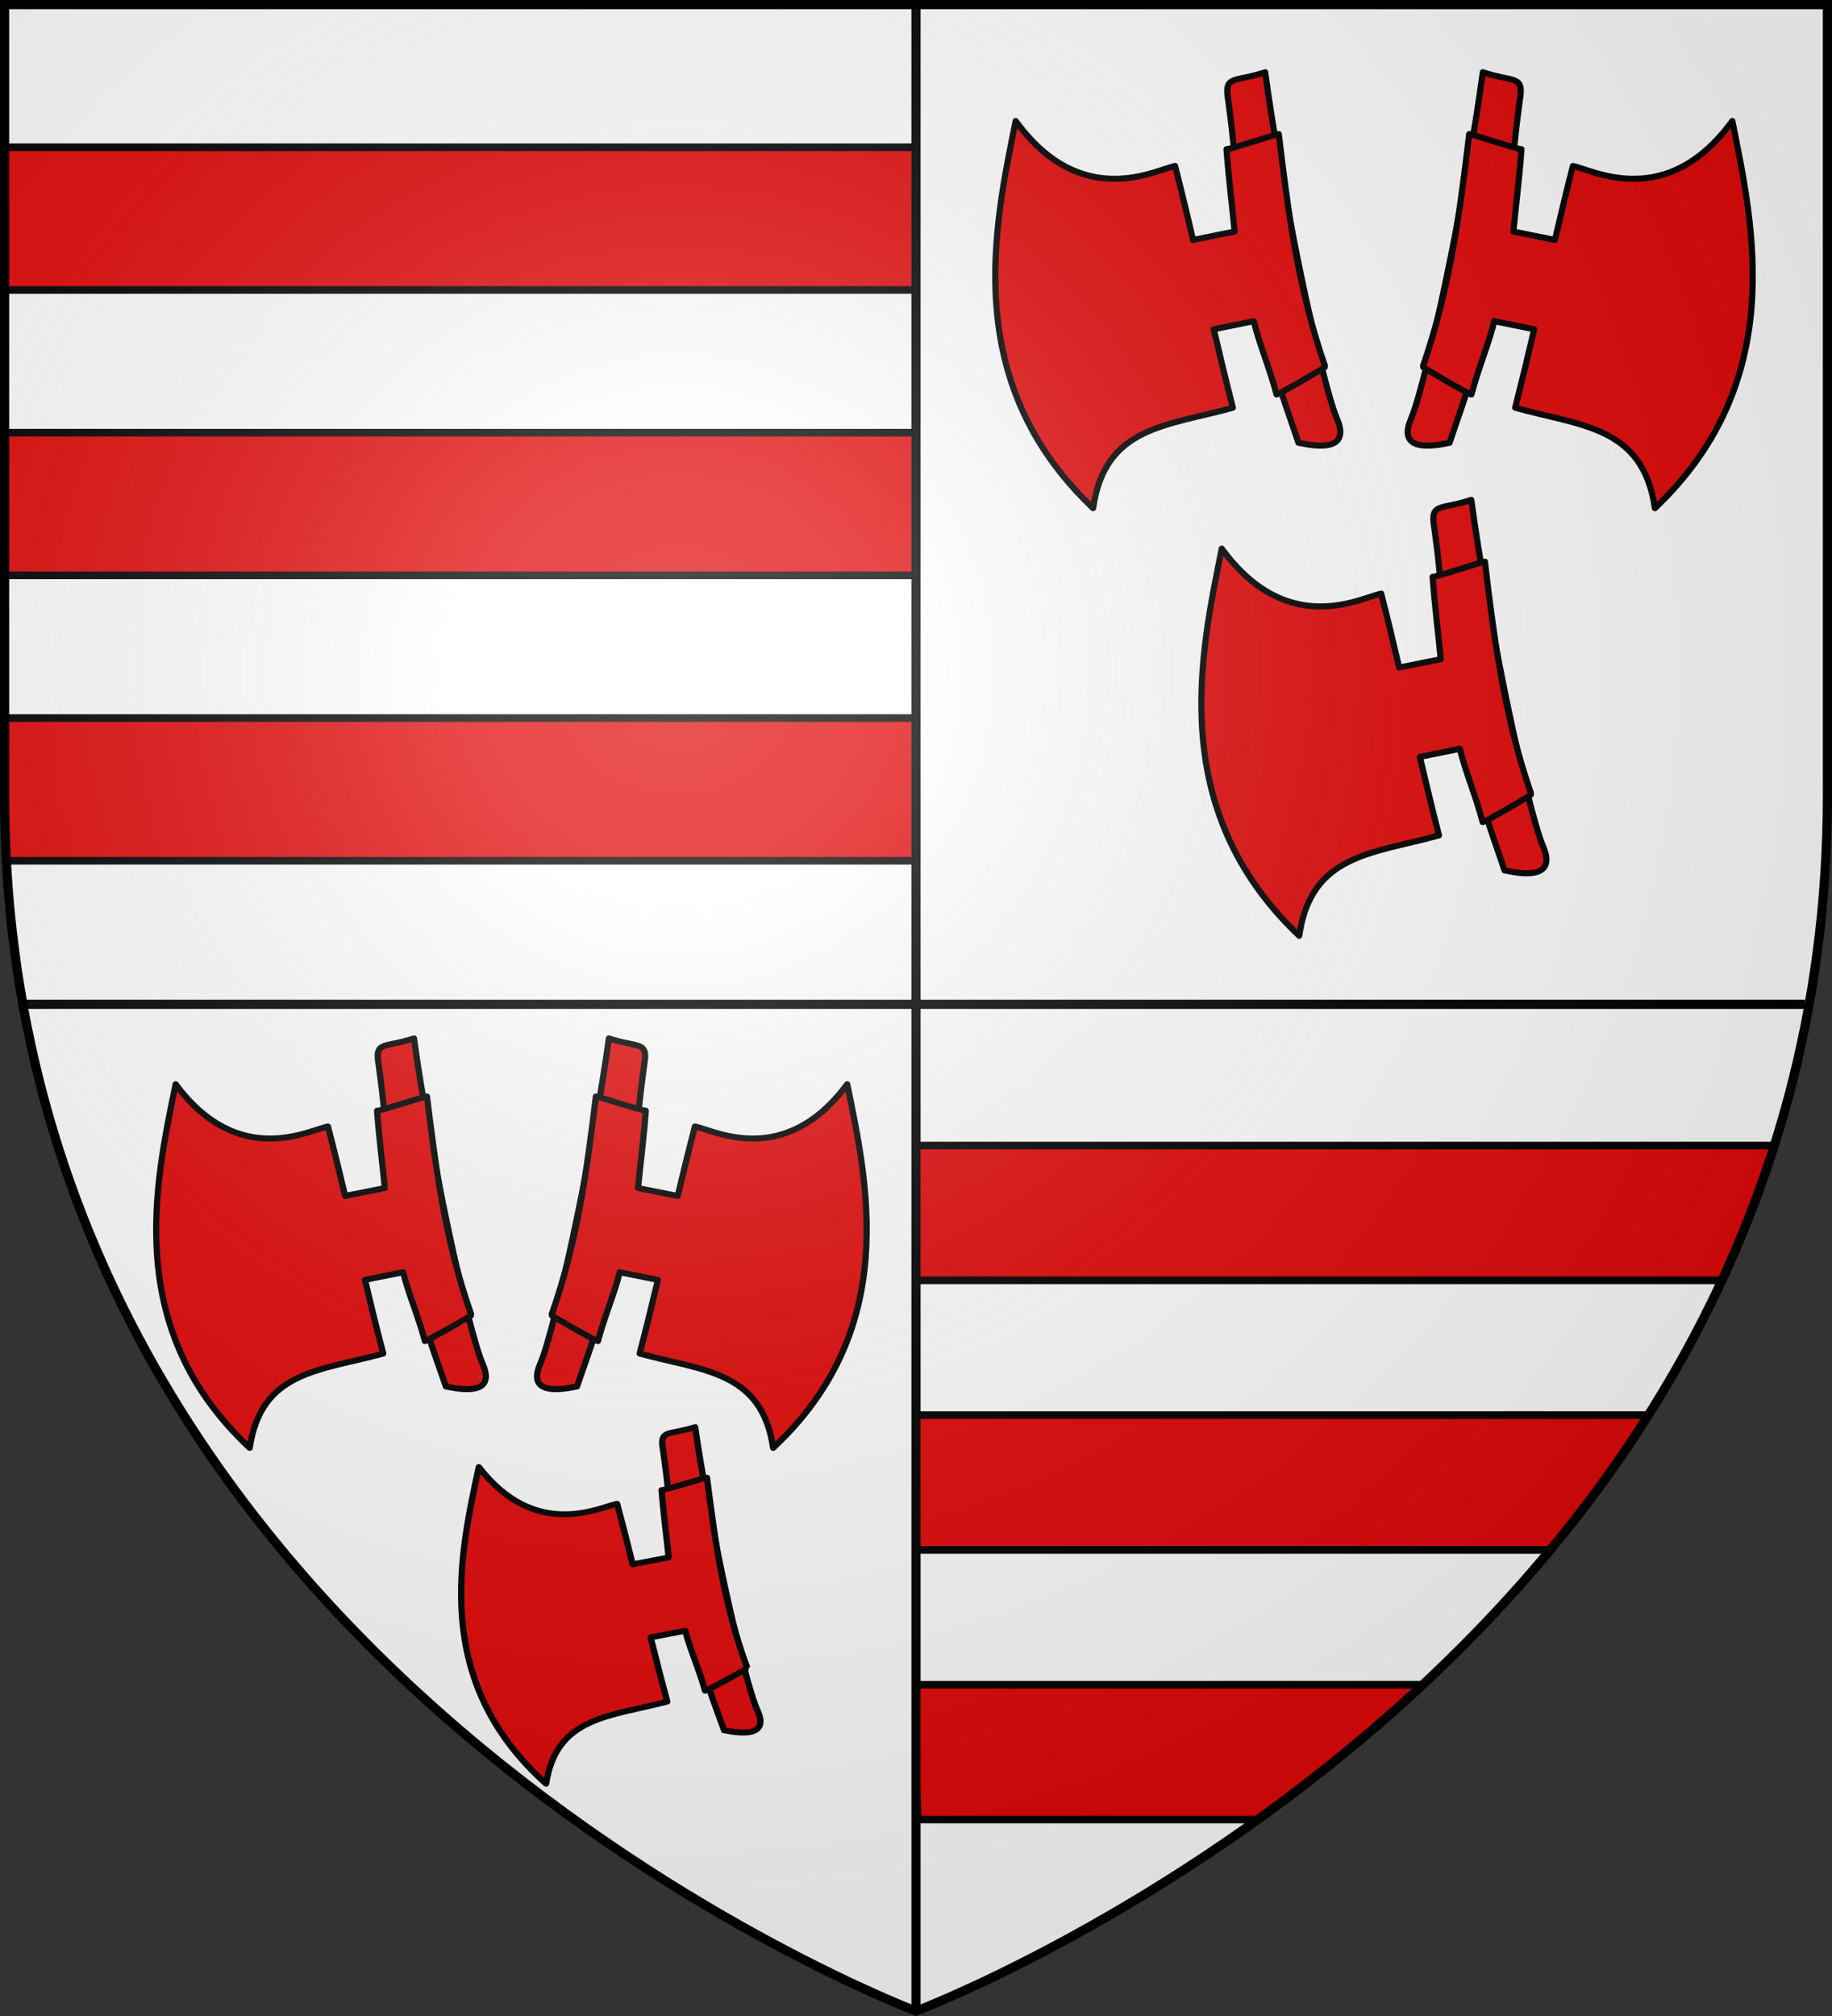
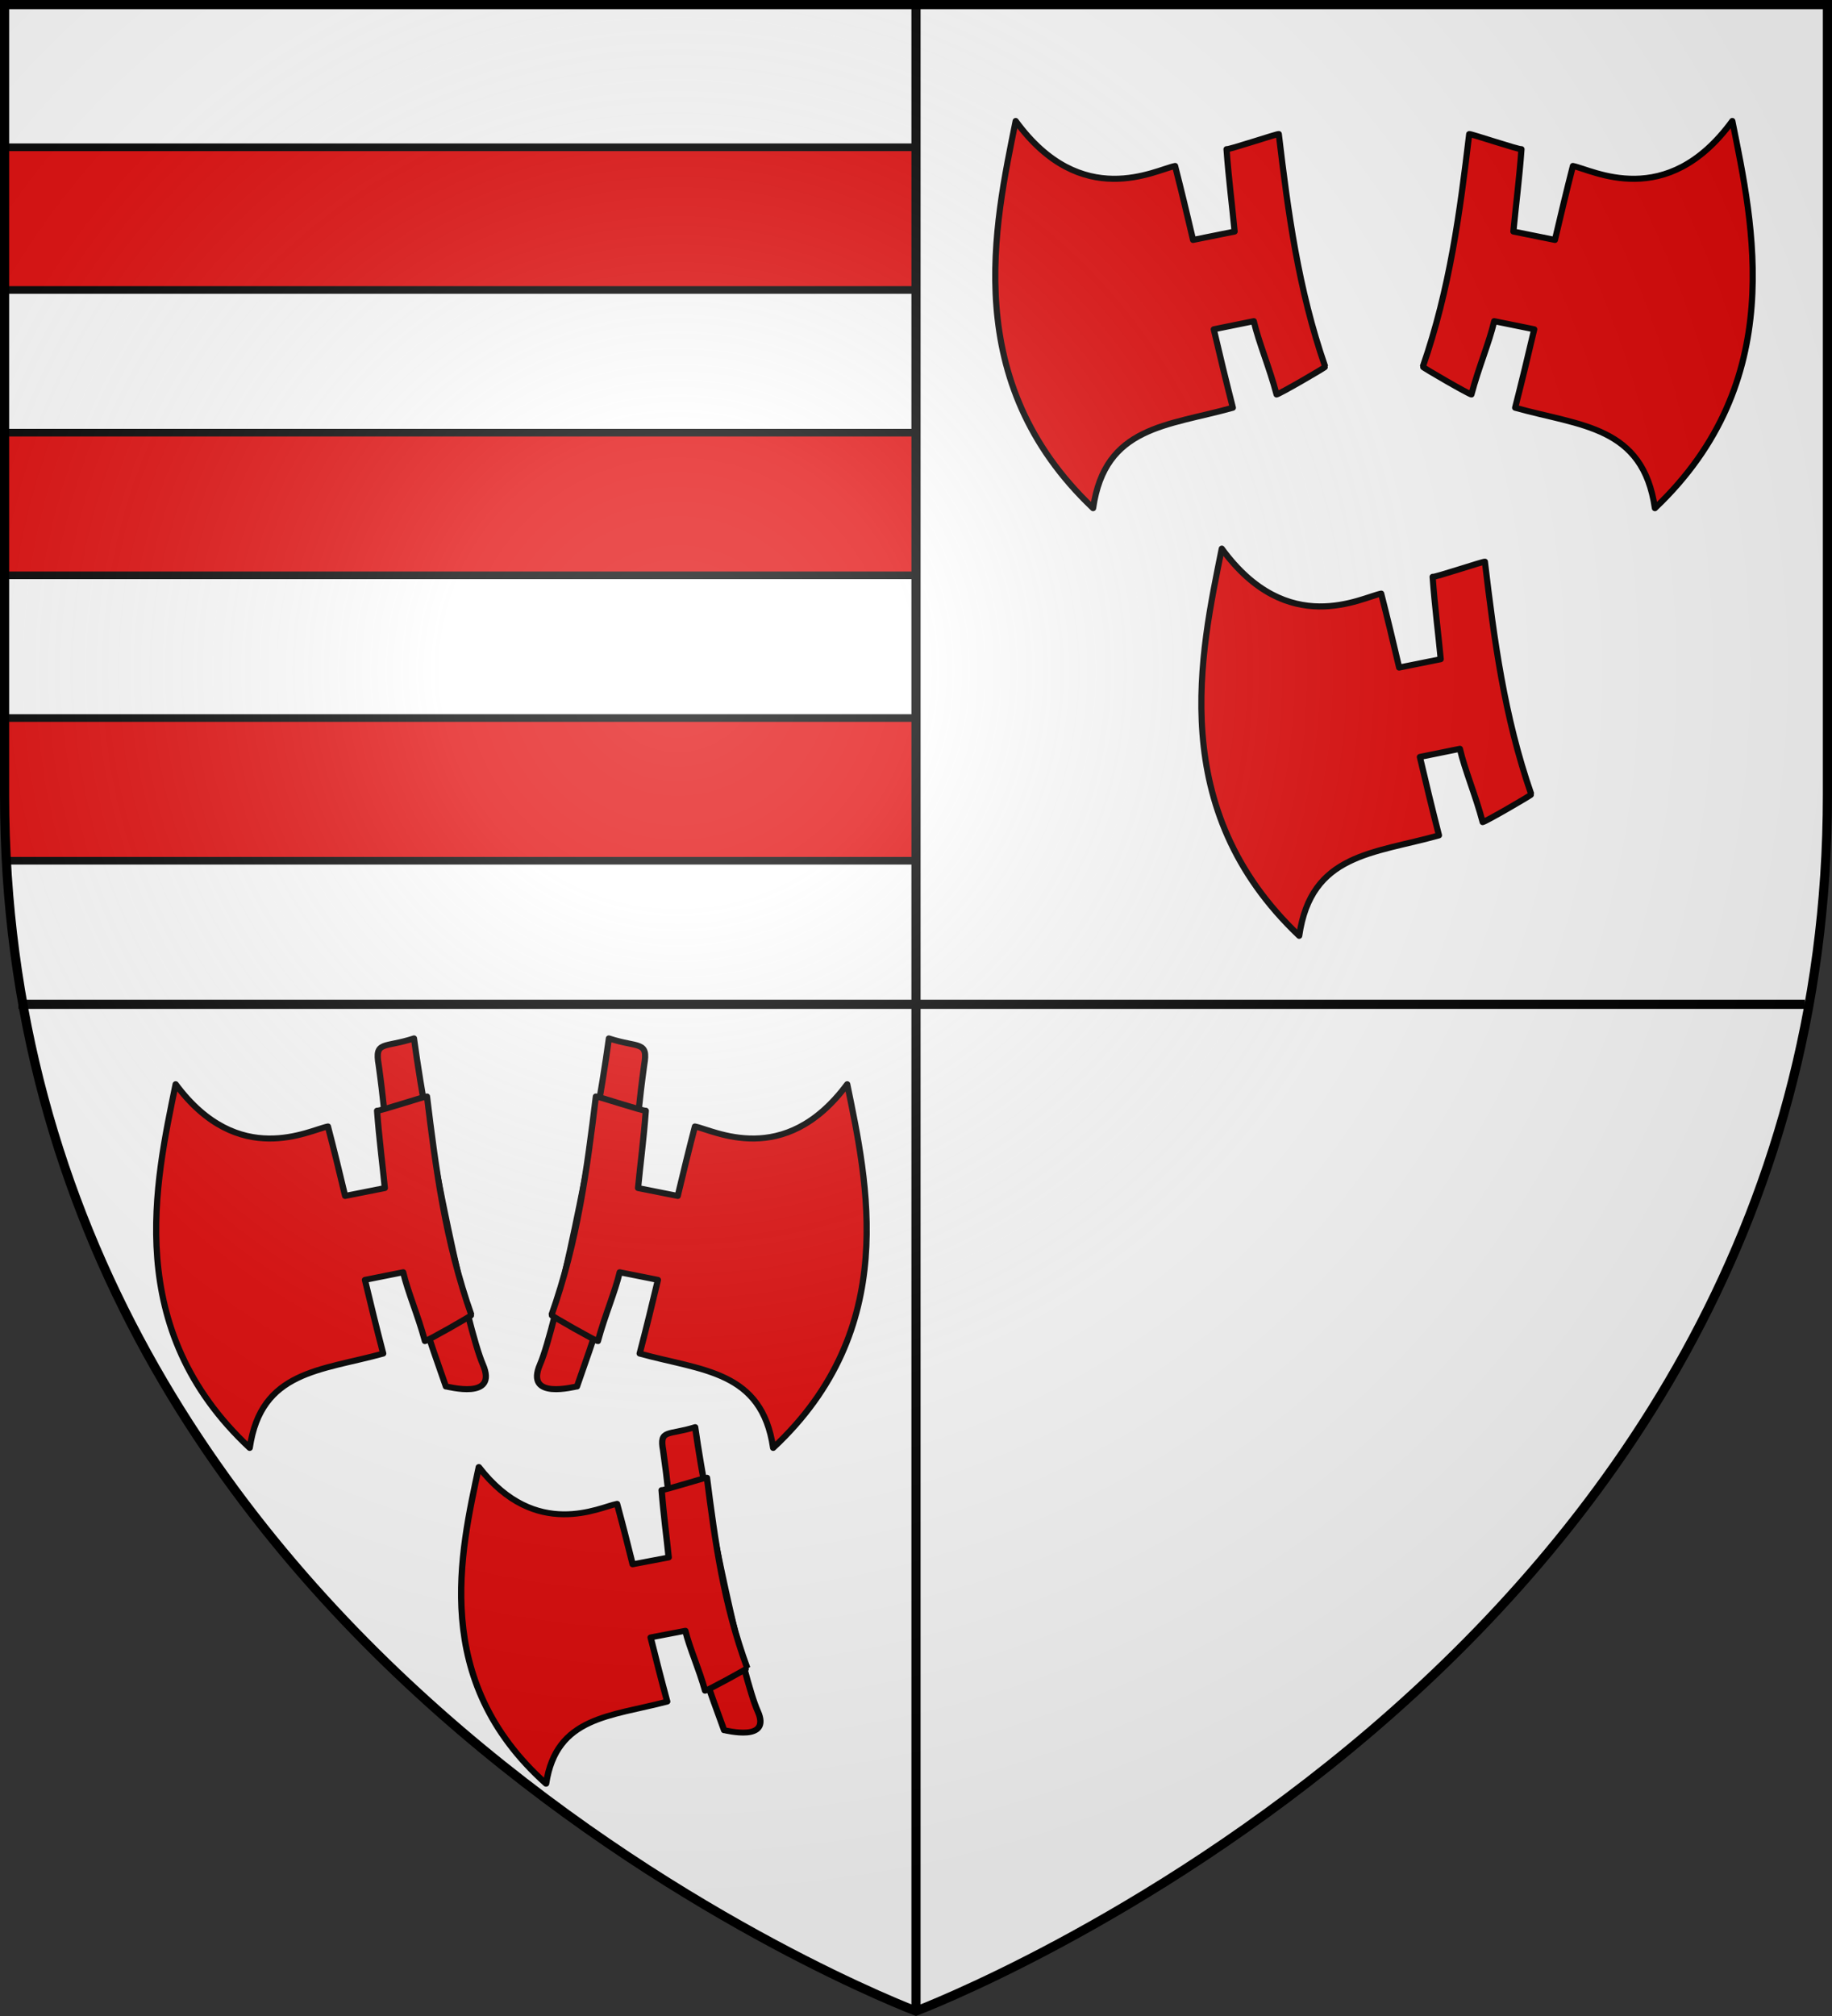
<svg xmlns="http://www.w3.org/2000/svg" xmlns:xlink="http://www.w3.org/1999/xlink" height="660" width="600">
  <rect width="100%" height="100%" fill="#333333" stroke="none" />
  <radialGradient id="a" cx="221.445" cy="226.331" gradientTransform="matrix(1.353 0 0 1.349 -77.629 -85.747)" gradientUnits="userSpaceOnUse" r="300">
    <stop offset="0" stop-color="#fff" stop-opacity=".314" />
    <stop offset=".19" stop-color="#fff" stop-opacity=".251" />
    <stop offset=".6" stop-color="#6b6b6b" stop-opacity=".125" />
    <stop offset="1" stop-opacity=".125" />
  </radialGradient>
  <path d="m300 658.5s298.5-112.32 298.5-397.772c0-285.452 0-258.552 0-258.552h-597v258.552c0 285.452 298.5 397.772 298.5 397.772z" fill="#fff" fill-rule="evenodd" />
  <path d="m1.5 48.215v46.713h298.5v-46.713zm0 93.428v46.715h298.5v-46.715zm0 93.43v25.205c0 7.283.204 14.449.582 21.508h297.918v-46.713z" fill="#e20909" stroke="#000" stroke-width="2.5" />
-   <path d="m300 375.021v44.129h263.959c6.503-14.021 12.27-28.727 17.145-44.129zm0 88.262v44.133h207.732c11.357-13.684 22.172-28.387 32.127-44.133zm0 88.264v23.812c0 6.881.204 13.65.582 20.318h111.35c17.622-12.64 35.973-27.315 54.008-44.131z" fill="#e20909" stroke="#000" stroke-width="2.5" />
  <path d="m300 2.734v654.301m-293.956-328.244h585.055" fill="none" stroke="#000" stroke-width="3" />
  <g id="b" fill="#e20909" stroke="#000" stroke-linecap="round" stroke-linejoin="round" stroke-width="2.616" transform="matrix(.34 .676 -.691 .346 565.617 -271.779)">
-     <path d="m263.409 366.006c62.602 21.078 48.414 25.894 146.001 38.555.353-.784 16.553-18.024-1.651-19.13-18.045-1.096-102.194-23.221-148.161-38.802-2.018 13.789-7.163 16.119 3.811 19.376z" fill="#e20909" stroke="#000" stroke-linecap="round" stroke-linejoin="round" stroke-width="2.616" />
    <path d="m286.166 353.249c-.435.177-3.609 22.296-4.291 22.664 12.071 4.908 23.278 8.726 33.443 12.613l-4.814 17.329c-10.74-2.532-21.429-4.988-32.089-7.269-2.328 7.992-.476 44.034-48.298 51.798 36.296 27.802 89.844 70.836 164.798 44.376-29.577-20.158-17.342-43.789-11.776-72.03-11.463-2.453-22.804-5.048-34.05-7.7l4.614-16.7c9.262 2.199 20.689 2.844 32.768 5.322.448-.708-.975-23.665-1.283-23.678-35.542-4.608-67.015-15.394-99.021-26.726z" fill="#e20909" stroke="#000" stroke-linecap="round" stroke-linejoin="round" stroke-width="2.616" />
  </g>
  <use height="100%" transform="matrix(-1 0 0 1 900 -0)" width="100%" xlink:href="#b" />
  <use height="100%" transform="translate(67.5 140)" width="100%" xlink:href="#b" />
  <g id="c" fill="#e20909" stroke="#000" stroke-linecap="round" stroke-linejoin="round" stroke-width="2.761" transform="matrix(.325 .635 -.66 .325 279.985 62.453)">
    <path d="m263.409 366.006c62.602 21.078 48.414 25.894 146.001 38.555.353-.784 16.553-18.024-1.651-19.13-18.045-1.096-102.194-23.221-148.161-38.802-2.018 13.789-7.163 16.119 3.811 19.376z" fill="#e20909" stroke="#000" stroke-linecap="round" stroke-linejoin="round" stroke-width="2.761" />
    <path d="m286.166 353.249c-.435.177-3.609 22.296-4.291 22.664 12.071 4.908 23.278 8.726 33.443 12.613l-4.814 17.329c-10.74-2.532-21.429-4.988-32.089-7.269-2.328 7.992-.476 44.034-48.298 51.798 36.296 27.802 89.844 70.836 164.798 44.376-29.577-20.158-17.342-43.789-11.776-72.03-11.463-2.453-22.804-5.048-34.05-7.7l4.614-16.7c9.262 2.199 20.689 2.844 32.768 5.322.448-.708-.975-23.665-1.283-23.678-35.542-4.608-67.015-15.394-99.021-26.726z" fill="#e20909" stroke="#000" stroke-linecap="round" stroke-linejoin="round" stroke-width="2.761" />
  </g>
  <g fill="#e20909" stroke="#000" stroke-linecap="round" stroke-linejoin="round" stroke-width="3.107" transform="matrix(.295 .553 -.599 .283 358.711 225.56)">
    <path d="m263.409 366.006c62.602 21.078 48.414 25.894 146.001 38.555.353-.784 16.553-18.024-1.651-19.13-18.045-1.096-102.194-23.221-148.161-38.802-2.018 13.789-7.163 16.119 3.811 19.376z" />
    <path d="m286.166 353.249c-.435.177-3.609 22.296-4.291 22.664 12.071 4.908 23.278 8.726 33.443 12.613l-4.814 17.329c-10.74-2.532-21.429-4.988-32.089-7.269-2.328 7.992-.476 44.034-48.298 51.798 36.296 27.802 89.844 70.836 164.798 44.376-29.577-20.158-17.342-43.789-11.776-72.03-11.463-2.453-22.804-5.048-34.05-7.7l4.614-16.7c9.262 2.199 20.689 2.844 32.768 5.322.448-.708-.975-23.665-1.283-23.678-35.542-4.608-67.015-15.394-99.021-26.726z" />
  </g>
  <use height="100%" transform="matrix(-1 0 0 1 335 0)" width="100%" xlink:href="#c" />
  <path d="m300 658.5s298.5-112.32 298.5-397.772c0-285.452 0-258.552 0-258.552h-597v258.552c0 285.452 298.5 397.772 298.5 397.772z" fill="url(#a)" fill-rule="evenodd" />
  <path d="m300 658.397s-298.5-112.418-298.5-398.119v-258.778h597v258.778c0 285.701-298.5 398.119-298.5 398.119z" fill="none" stroke="#000" stroke-width="3" />
</svg>